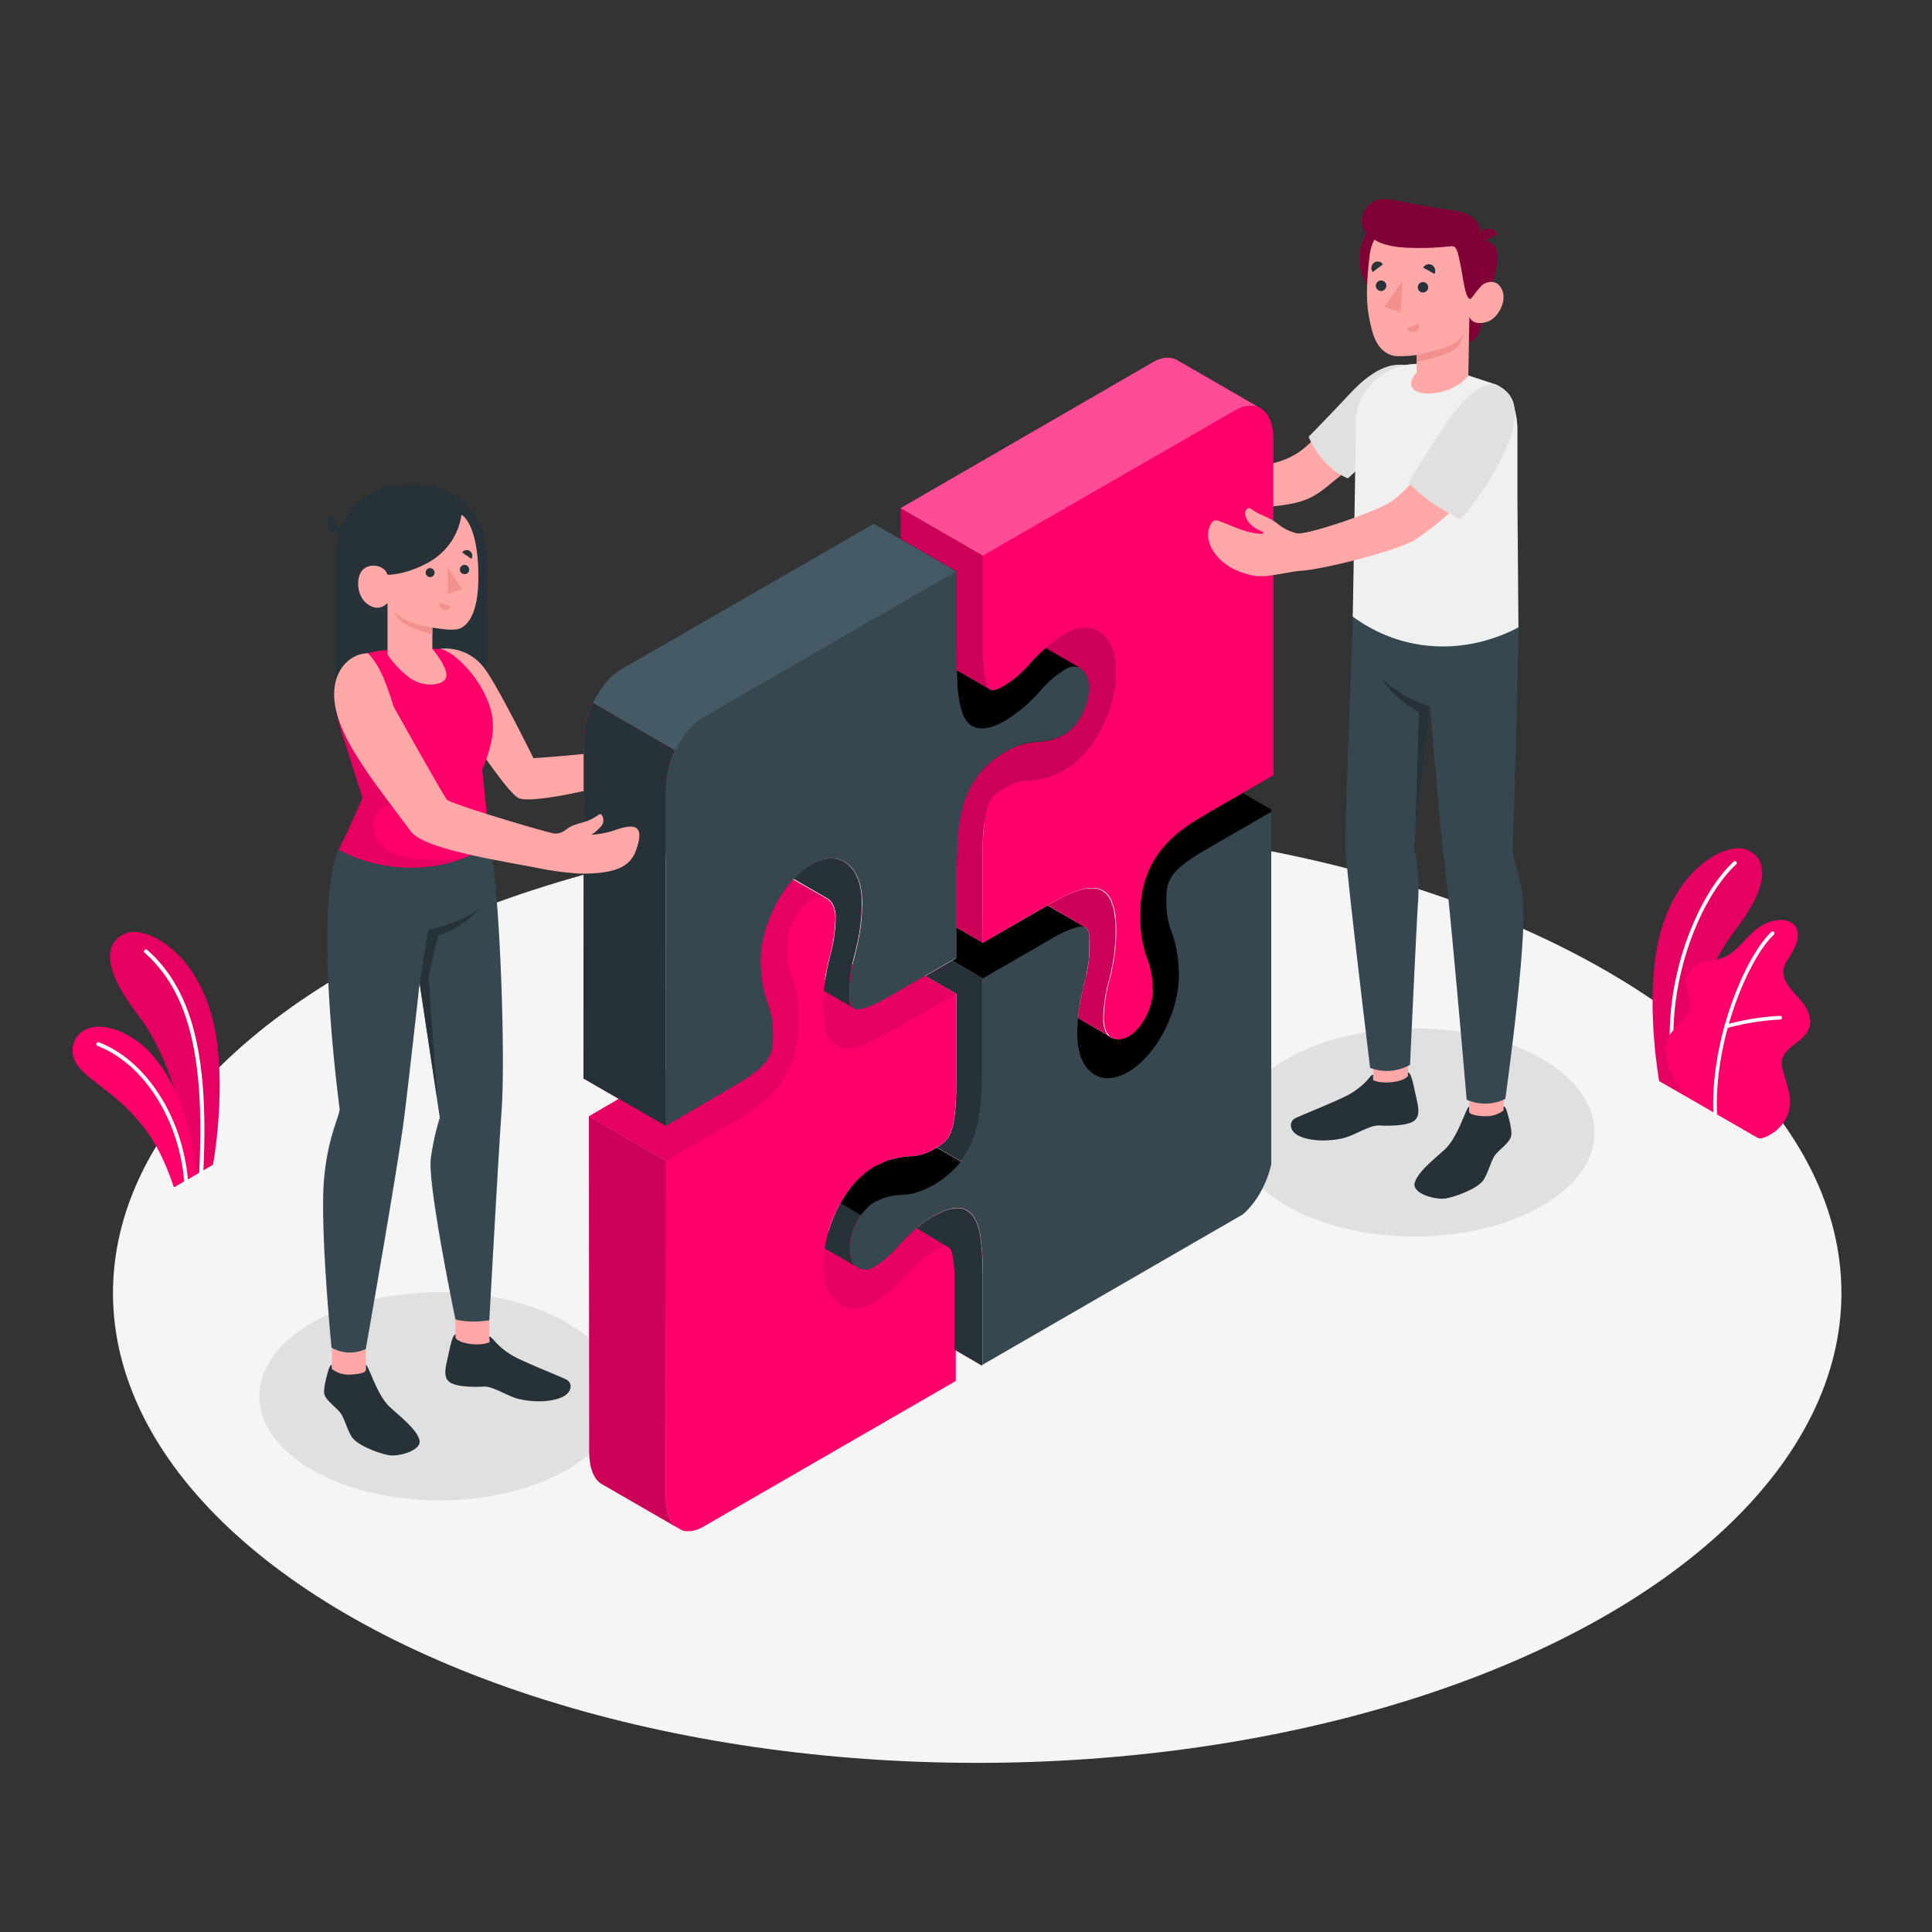
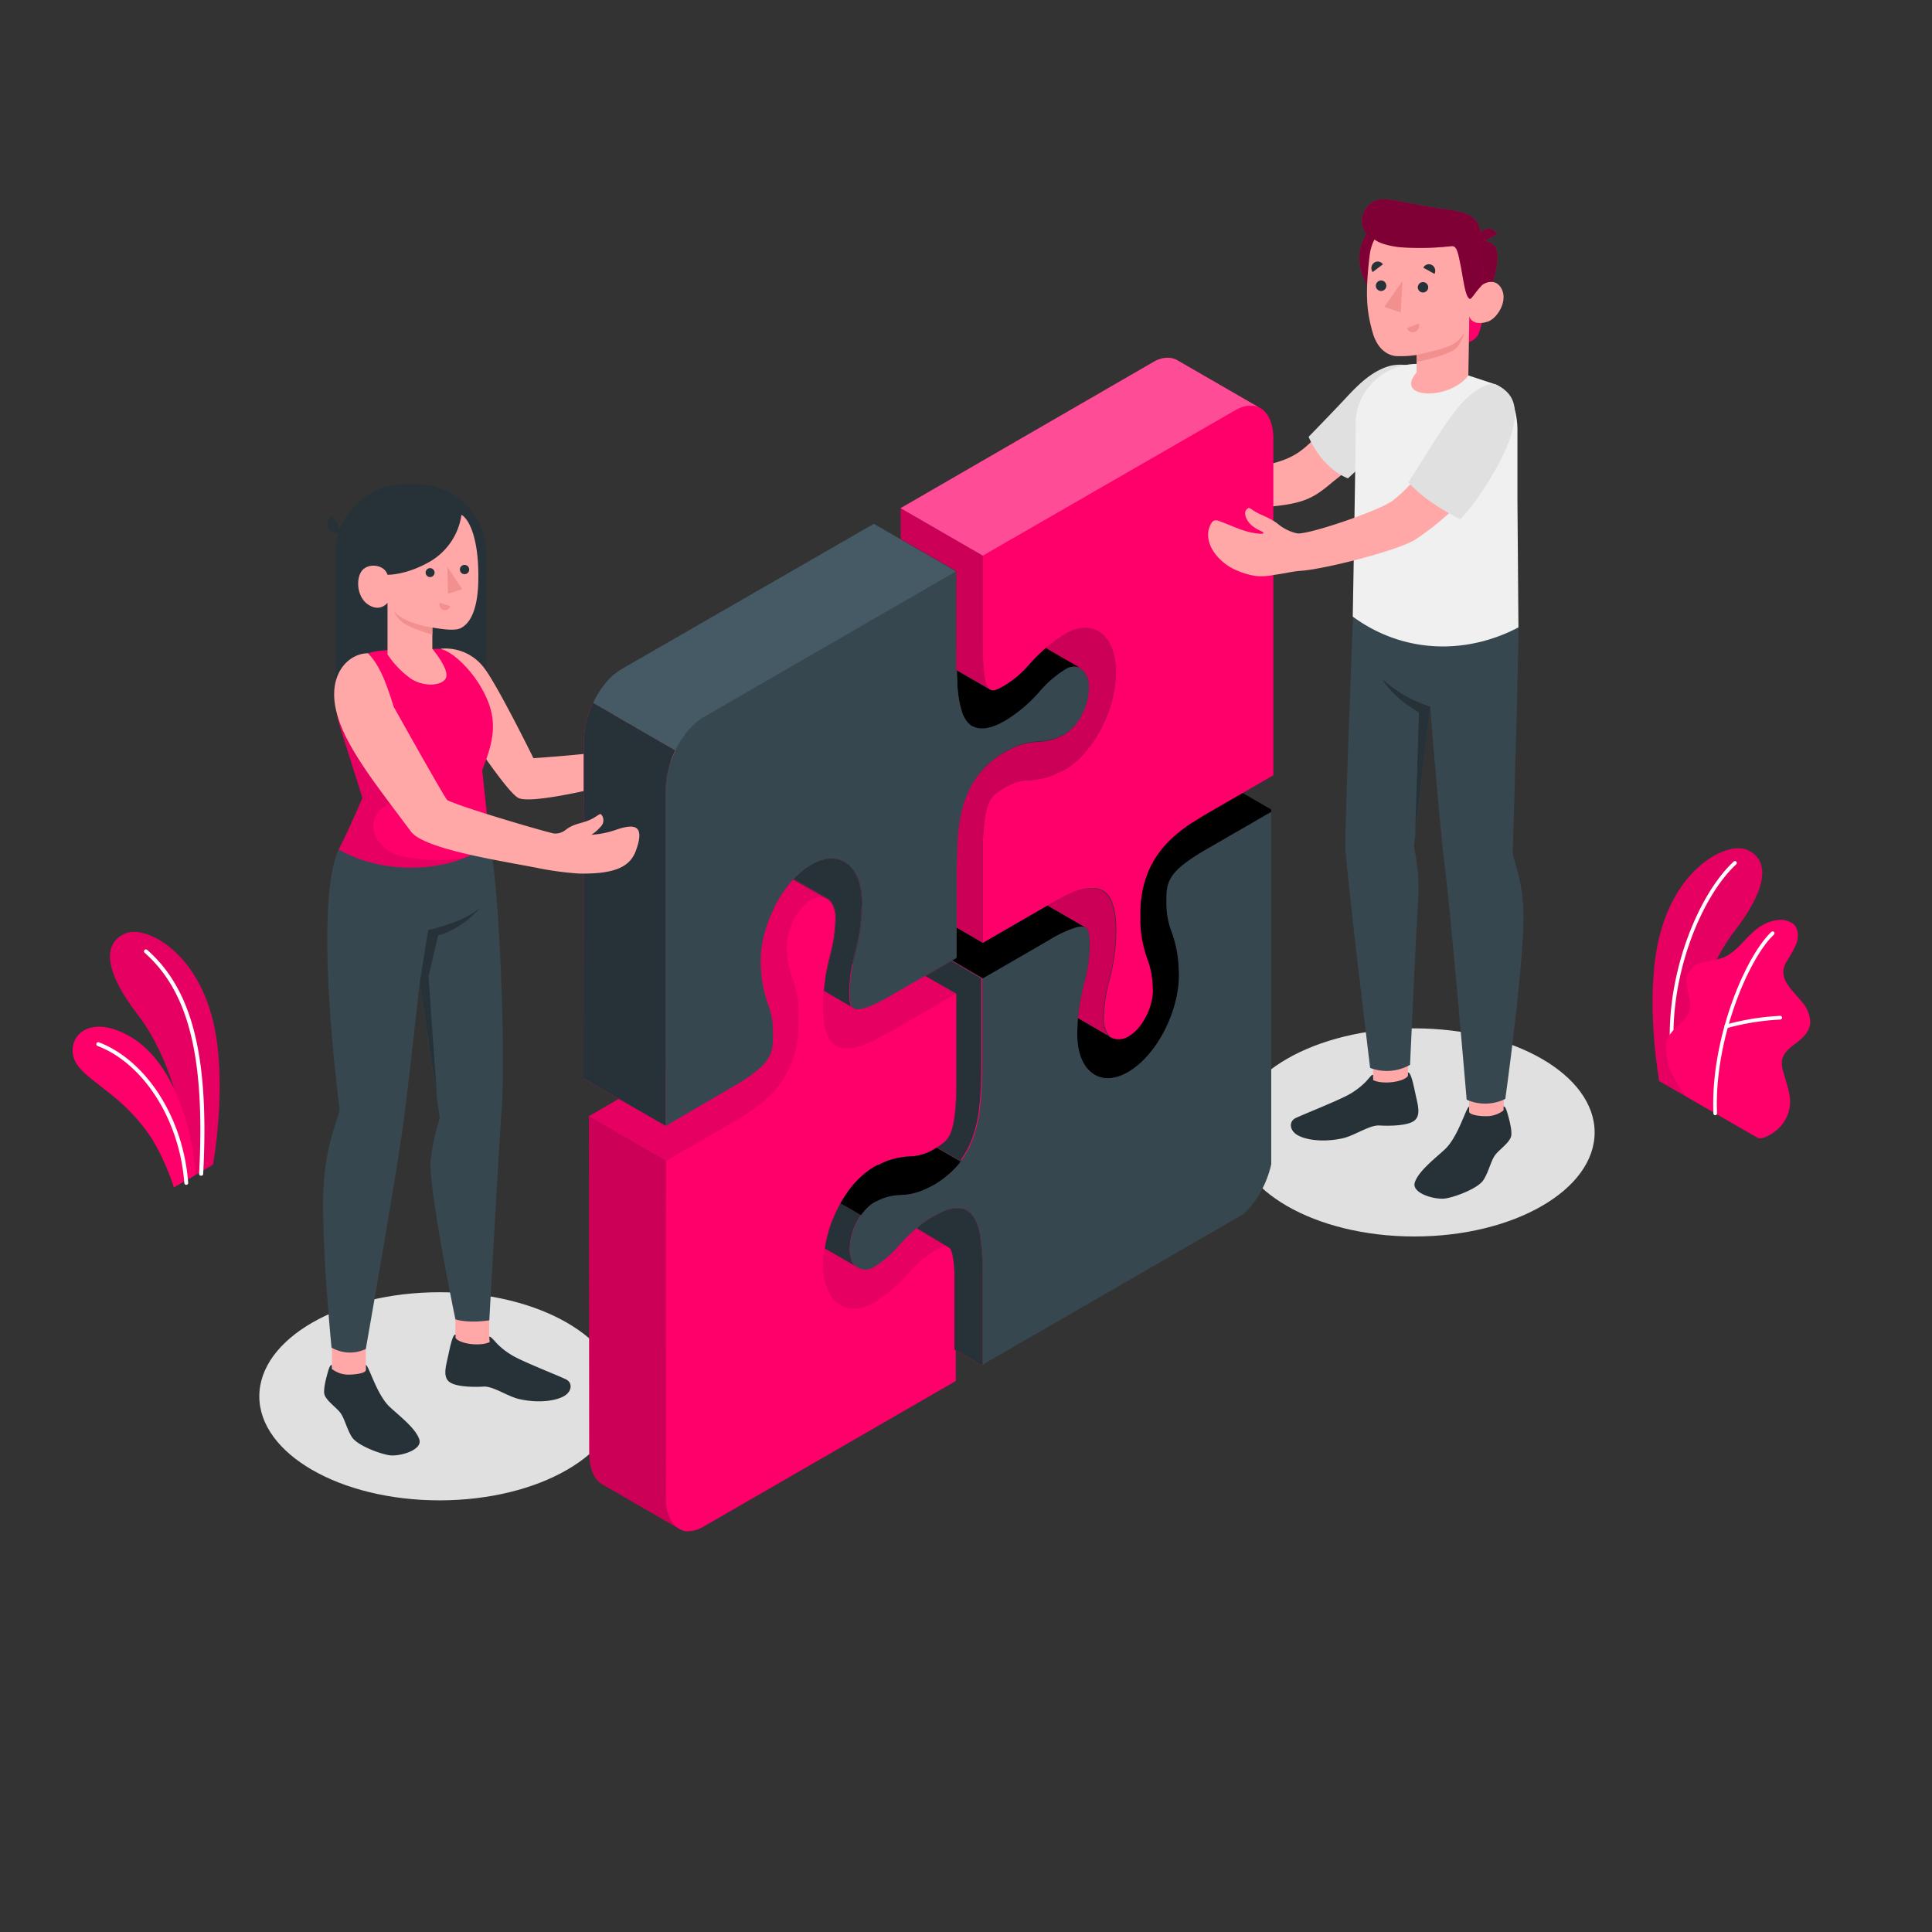
<svg xmlns="http://www.w3.org/2000/svg" viewBox="0 0 500 500">
  <rect x="0" y="0" width="500" height="500" fill="#333333" stroke="none" />
  <defs>
    <clipPath id="freepik--clip-path--inject-9">
      <path d="M226.16,327.94c.21-.12.45-.29.71-.47l0,0,0,0a29.25,29.25,0,0,0,5.88-5.25c.89-1,1.68-1.8,2.58-2.67l.14-.14.26-.25.12-.12c.45-.42.89-.81,1.33-1.19l8.29,4.95h0a1.63,1.63,0,0,1,.44.4h0a1.85,1.85,0,0,1,.19.27l0,.06a2.44,2.44,0,0,1,.14.28l0,.09.12.31s0,.08,0,.12a3.38,3.38,0,0,1,.11.34c0,.05,0,.1,0,.15s.07.27.11.42l0,.13c0,.18.07.37.11.58v0c0,.23.07.47.11.72v.06l.09.72c0,.08,0,.16,0,.24l.06.62c0,.11,0,.22,0,.32s0,.41.05.63,0,.25,0,.38l0,.65c0,.14,0,.29,0,.44s0,.47,0,.71,0,.29,0,.44,0,.57,0,.86v.4c0,.44,0,.88,0,1.35V357.4l82-47.36V297.11a1.85,1.85,0,0,0,0-.23V200.62h0l-17.2,9.93-.32.19-.2.12h0l0,0-3.39,2.1,0,0,0,0a42.77,42.77,0,0,0-3.91,2.92l-.08.07-.21.17c-.31.26-.6.53-.89.8l-.08.08-.37.36c-.27.26-.53.52-.79.79l-.49.53c-.24.27-.48.54-.71.82s-.3.37-.47.6-.45.58-.66.87l-.36.53-.08.14-.1.14c-.17.26-.34.52-.49.78s-.23.39-.33.6l-.09.15c-.3.56-.6,1.15-.86,1.75l-.07.15c-.11.25-.23.5-.33.76s-.2.53-.29.8l-.07.2c-.11.31-.22.61-.31.93s-.19.65-.28,1-.17.68-.25,1-.14.66-.2,1-.13.72-.18,1.09v.07c0,.3-.09.6-.13.91s-.08.8-.12,1.23l0,.24c0,.23,0,.46-.05.69,0,.49,0,1,0,1.72v.1c0,.13,0,.25,0,.38a29.57,29.57,0,0,0,1.8,10.81,21.94,21.94,0,0,1,1.38,7v.11c0,.33.05.64.05.92a15.39,15.39,0,0,1-1.84,7,12.31,12.31,0,0,1-4.43,5h0a7.17,7.17,0,0,1-.94.44l-.16.06a4.26,4.26,0,0,1-.88.2l-.16,0a4,4,0,0,1-.85,0l-.06,0a2.91,2.91,0,0,1-.82-.26h0l0,0h0l-.08-.05,0,0L279,263.48c0-.26,0-.51.07-.77s.07-.6.11-.9c.08-.62.16-1.22.26-1.8s.18-1.06.28-1.57c.06-.27.11-.53.16-.78.24-1.11.49-2.22.78-3.41a36.08,36.08,0,0,0,1.36-9.38c0-3-.26-4.35-1.07-4.83l-9.86-5.69L254.35,244l-6.89-4v8l-6,3.49h0l-1.92,1.1,8,4.6h0v11.88h0v11.06c0,6.44-.49,10.74-1.49,13.14-.7,1.65-1.77,2.69-4.24,4.12a12.85,12.85,0,0,1-6.45,1.91c-.7,0-1.4.13-2.07.22l-.82.14c-.25.05-.51.1-.78.17a15.22,15.22,0,0,0-1.48.43l-.1,0-.3.1a21.08,21.08,0,0,0-2.21,1l-.27.13-.06,0-.12,0a9.47,9.47,0,0,0-.91.45,23.41,23.41,0,0,0-7.35,7.26c-.48.7-.93,1.43-1.36,2.18l-.17.33c-.37.66-.72,1.33-1,2l-.07.16a36.55,36.55,0,0,0-1.82,4.75h0a29.53,29.53,0,0,0-1,4.48l8.76,5.06A4,4,0,0,0,226.16,327.94Z" style="fill:none" />
    </clipPath>
    <clipPath id="freepik--clip-path-2--inject-9">
      <path d="M247.47,248V225l.23-7v-.14c0-.17,0-.33,0-.48l0-.23c0-.45.08-.88.13-1.3a4.48,4.48,0,0,1,.08-.64l0-.2c0-.41.1-.82.15-1.21s.08-.54.13-.79c.08-.44.14-.87.23-1.29l0-.14c0-.17.07-.35.11-.52.12-.58.27-1.14.41-1.7,0,0,0-.11.05-.2.17-.63.39-1.28.61-1.92l.09-.27c.2-.54.43-1.07.64-1.59,0-.1.1-.22.16-.33l0-.08c.23-.48.46-1,.72-1.44l.2-.34a16,16,0,0,1,1-1.57v0a22.47,22.47,0,0,1,2.63-3.17h0l.08-.08c.41-.4.88-.83,1.38-1.24l.1-.1a25.66,25.66,0,0,1,3.36-2.31,21.32,21.32,0,0,1,4-1.85,17.53,17.53,0,0,1,2.14-.56,24.73,24.73,0,0,1,2.74-.31,13.19,13.19,0,0,0,5.8-1.51l.05,0,0,0a7.47,7.47,0,0,0,.79-.38,12.28,12.28,0,0,0,4.42-5,15.69,15.69,0,0,0,.79-1.73,14.26,14.26,0,0,0,1.05-5.23c0-.3,0-.59,0-.87a1.37,1.37,0,0,0,0-.23,3.54,3.54,0,0,0-.07-.58c0-.09,0-.15,0-.23s-.08-.36-.12-.51-.05-.14-.07-.2-.11-.33-.18-.49l-.07-.14a2.82,2.82,0,0,0-.23-.46.26.26,0,0,0-.07-.1c-.09-.15-.19-.29-.3-.44s0,0-.05-.06l-.38-.38,0,0a2.91,2.91,0,0,0-.46-.32v0l-9.09-5.24a55.36,55.36,0,0,0-4.13,4.12,26.2,26.2,0,0,1-6.47,5.56c-1.57.9-2.86,1.65-3.79,1.11l-8.79-5.08c-.06-2-.06-4.17,0-6.47V147.77l-21.28-12.28L302,91.65l27.59,15.92-.05,102.25-17.19,9.92c-10.47,6-10.47,8.77-10.47,13.7a20.94,20.94,0,0,0,1.36,7.82,29.89,29.89,0,0,1,1.82,9.4c0,.49.06,1.08.07,1.67a33,33,0,0,1-4.46,15.72L283.25,278.1a8,8,0,0,1-1.46-1.17c-1.94-2-3-5.36-3-9.43,0-.55,0-1.13.08-1.77,0,0,0,0,0-.06,0-1,.09-1.93.21-3,0-.29.07-.6.11-.89.07-.63.16-1.23.26-1.8s.18-1.06.28-1.57c.06-.27.11-.53.16-.78.23-1.11.49-2.22.79-3.41a36.52,36.52,0,0,0,1.35-9.38c0-3-.26-4.35-1.08-4.83l-9.85-5.69L254.35,244Z" style="fill:none" />
    </clipPath>
    <clipPath id="freepik--clip-path-3--inject-9">
      <path d="M172.3,291.39,151,279.11l.08-87.22a24,24,0,0,1,2.43-10h0c1.81-3.82,4.47-7.11,7.44-8.83l65.22-37.56,21.28,12.28v19.17l0,6.47,8.78,5.07c.95.55,2.22-.19,3.8-1.1a26.2,26.2,0,0,0,6.47-5.56,55.36,55.36,0,0,1,4.13-4.12l9.09,5.24v0a1.13,1.13,0,0,1,.2.13.08.08,0,0,1,.07,0,1,1,0,0,1,.22.17,3.66,3.66,0,0,1,.8,1,1.32,1.32,0,0,1,.18.33,1.36,1.36,0,0,1,.12.27,5.92,5.92,0,0,1,.38,1.23,1.18,1.18,0,0,1,0,.2c0,.25.08.53.11.81s0,.57,0,.87a7.77,7.77,0,0,1,0,.84c0,.3-.05.59-.09.87s-.09.58-.14.87-.09.44-.15.66a4.49,4.49,0,0,1-.13.47,15.54,15.54,0,0,1-1.3,3.25,12.28,12.28,0,0,1-4.42,5,7.47,7.47,0,0,1-.79.38l0,0-.05,0a13.19,13.19,0,0,1-5.8,1.51c-.64,0-1.29.1-2,.2l-.73.11a17.65,17.65,0,0,0-5,1.81c-.19.09-.37.18-.54.28l-.57.32a25.66,25.66,0,0,0-3.36,2.31l-.1.1c-.5.41-1,.84-1.38,1.24l-.08.08h0a22.47,22.47,0,0,0-2.63,3.17v0a16,16,0,0,0-1,1.57l-.2.34c-.26.48-.49,1-.72,1.44l0,.08c-.06.11-.11.23-.16.33-.21.52-.44,1.05-.64,1.59l-.09.27c-.22.64-.44,1.29-.61,1.92,0,.09-.05.17-.05.2-.14.56-.29,1.12-.41,1.7,0,.17-.07.35-.11.52l0,.14c-.09.42-.15.85-.23,1.29,0,.25-.09.52-.13.79s-.11.8-.15,1.21l0,.2a4.48,4.48,0,0,0-.08.64c0,.42-.09.85-.13,1.3l0,.23c0,.15,0,.31,0,.48v.14l-.23,7v23l-6,3.48-1.91,1.11-3.77,2.15-5.49,3.18c-3.82,2.21-6.46,3.33-8.1,3.46a3.09,3.09,0,0,1-.76,0,1.9,1.9,0,0,1-.49-.18v0h0l-7.83-4.58h0a.38.38,0,0,1,0-.1c.09-1,.21-2,.35-2.9.09-.58.19-1.14.3-1.66.29-1.64.66-3.11,1-4.51a38.43,38.43,0,0,0,1.37-8.53v-.06l0-.08c0-.47,0-.78.05-1.07,0-2.23-.66-3.95-1.84-4.84a1.88,1.88,0,0,0-.18-.12l-.16-.09h0l-8.75-5.05a32.15,32.15,0,0,0-5.78,9.1c-.19.46-.38.92-.55,1.36s-.35.93-.5,1.4l-.07.2c-.16.47-.3.94-.44,1.41s-.26.95-.37,1.42-.15.65-.22,1-.13.65-.17,1a18.81,18.81,0,0,0-.26,2c-.05.36-.08.73-.1,1.09s-.05.93-.05,1.38,0,.6,0,.89,0,.55.06.8c0,.43,0,.83.07,1.22a24.3,24.3,0,0,0,.31,2.7c0,.36.11.71.18,1a35.5,35.5,0,0,0,1.24,4.42,21.37,21.37,0,0,1,1.23,5l0,.19v.15l0,.21c.06.74.09,1.47.09,2.23,0,4.93,0,7.65-10.48,13.7Z" style="fill:none" />
    </clipPath>
  </defs>
  <g id="freepik--Floor--inject-9">
-     <ellipse id="freepik--floor--inject-9" cx="252.9" cy="334.64" rx="223.66" ry="121.59" style="fill:#f5f5f5" />
-   </g>
+     </g>
  <g id="freepik--Shadows--inject-9">
    <ellipse id="freepik--Shadow--inject-9" cx="366.05" cy="293.07" rx="46.64" ry="26.93" style="fill:#e0e0e0" />
    <ellipse id="freepik--shadow--inject-9" cx="113.75" cy="361.36" rx="46.64" ry="26.93" style="fill:#e0e0e0" />
  </g>
  <g id="freepik--Plants--inject-9">
    <g id="freepik--plants--inject-9">
      <path d="M436.14,283.65l-6.74-3.85s-3.23-17.81-.82-33.11c3.4-21.52,18.05-28.95,23.38-26.81s6.57,8.52-3,21C443.25,248.17,436,263.67,436.14,283.65Z" style="fill:#FF006B" />
      <g style="opacity:0.1">
        <path d="M436.14,283.65l-6.74-3.85s-3.23-17.81-.82-33.11c3.4-21.52,18.05-28.95,23.38-26.81s6.57,8.52-3,21C443.25,248.17,436,263.67,436.14,283.65Z" />
      </g>
      <path d="M432.93,274.89H433a.48.48,0,0,0,.43-.53c-2.2-20.22,6.54-42,15.9-50.67a.48.48,0,0,0-.66-.71c-9.52,8.79-18.43,31-16.2,51.49A.49.49,0,0,0,432.93,274.89Z" style="fill:#fff" />
      <path d="M454.83,294.44c1.06.61,3.25-.72,4.09-1.29a10.1,10.1,0,0,0,3.38-3.87,9.55,9.55,0,0,0,.85-5.72,24.41,24.41,0,0,0-.72-3c-.29-1-.57-2-.85-2.95a7.45,7.45,0,0,1-.43-3c.25-2,2-3.43,3.67-4.65,1.8-1.35,3.68-3.13,3.67-5.56a8.62,8.62,0,0,0-2.14-5.09c-1.16-1.47-2.54-2.77-3.59-4.32a5.9,5.9,0,0,1-1.22-3.78,6.06,6.06,0,0,1,.82-2.35,33.45,33.45,0,0,0,2.58-4.73c.59-1.7.51-3.82-.82-5a5.55,5.55,0,0,0-4.18-1,9.64,9.64,0,0,0-3.89,1.36c-3.86,2.15-6.06,6.72-10.15,8.37A43.57,43.57,0,0,1,441,249a6.07,6.07,0,0,0-4.09,2.8c-1.5,3,1.29,6.7.23,9.88-.94,2.82-3.68,3.9-5.21,6.44a6,6,0,0,0-.72,3.69,17.67,17.67,0,0,0,1.55,6.24,44.62,44.62,0,0,0,3.43,5.62C436.2,283.71,454.66,294.35,454.83,294.44Z" style="fill:#FF006B" />
      <path d="M443.89,288.62h0a.48.48,0,0,0,.47-.5c-.79-19.07,8.19-40.12,14.73-46.24a.48.48,0,1,0-.66-.7c-6.67,6.24-15.83,27.64-15,47A.48.48,0,0,0,443.89,288.62Z" style="fill:#fff" />
      <path d="M446.75,266.09l.14,0a63.85,63.85,0,0,1,13.84-2.23.49.49,0,0,0,.46-.5.46.46,0,0,0-.5-.46,65.25,65.25,0,0,0-14.08,2.27.48.48,0,0,0-.32.6A.47.47,0,0,0,446.75,266.09Z" style="fill:#fff" />
    </g>
    <g id="freepik--plants--inject-9">
      <path d="M48.43,305.31l6.7-3.87s3.25-17.81.83-33.11c-3.39-21.52-18-28.94-23.37-26.81s-6.57,8.52,3,21C41.3,269.81,48.61,285.34,48.43,305.31Z" style="fill:#FF006B" />
      <g style="opacity:0.1">
        <path d="M48.43,305.31l6.7-3.87s3.25-17.81.83-33.11c-3.39-21.52-18-28.94-23.37-26.81s-6.57,8.52,3,21C41.3,269.81,48.61,285.34,48.43,305.31Z" />
      </g>
      <path d="M52,304.28h0a.5.5,0,0,1-.47-.52c1.58-30-2.64-47.07-14.12-57.2a.51.51,0,0,1,0-.71.51.51,0,0,1,.71,0c11.73,10.35,16.06,27.7,14.46,58A.5.5,0,0,1,52,304.28Z" style="fill:#fff" />
      <path d="M50.46,304.13c.14-6.44-3.61-27.77-16.23-35.53s-18.75,1.91-13.64,7.77c3.75,4.29,10.73,7.39,17.3,16.26C42.4,298.73,45,307.3,45,307.3Z" style="fill:#FF006B" />
      <path d="M48.2,306.63a.5.5,0,0,1-.5-.47c-1.21-16.26-10.44-30.85-22.45-35.47a.5.5,0,0,1,.36-.94C38,274.52,47.46,289.46,48.7,306.09a.5.5,0,0,1-.47.54Z" style="fill:#fff" />
    </g>
  </g>
  <g id="freepik--Characters--inject-9">
    <g id="freepik--character-2--inject-9">
      <g id="freepik--character-boy--inject-9">
        <path d="M302.48,114.45c1.52,1.25,3.26,1.9,5.26,3.84a11.78,11.78,0,0,0,4.65,3.23c2.31.92,4.48.65,10.89-.38,7.83-1.25,11.2-2.57,14.58-5.45,3.95-3.37,12.79-13.54,17.06-17.53,4.52-4.22,10.73-2.59,10.73-2.59a64.74,64.74,0,0,1-8.48,17.58c-3.42,4.87-9.81,9.54-12.7,11.94-4.63,3.85-7.09,5.37-17.25,6.14-7.67.58-8.69.76-15,.58-2.27-.07-3.68-.09-7.4-.4a22.69,22.69,0,0,1-4.77-.83,17.52,17.52,0,0,1-5-2,13.5,13.5,0,0,1-4.74-5.32,8.53,8.53,0,0,1-.88-3.83,5.67,5.67,0,0,1,1.38-3.64,1.64,1.64,0,0,1,.64-.47,1.91,1.91,0,0,1,1.39.3c2.4,1.23,4.82,2.93,7.34,3.9,2.12.81,3.74,1.1,3.58.67s-1.44-.82-2.76-2.31-1.65-3.56-.8-4.21S301,113.19,302.48,114.45Z" style="fill:#ffa8a7" />
        <path d="M367.47,95.54a11.75,11.75,0,0,0-7.77-.85c-3.95,1.14-7.12,3.72-10.89,7.77s-10.14,10.59-10.14,10.59,3.14,7.93,10.18,10.75l14.76-13.65Z" style="fill:#e0e0e0" />
        <g id="freepik--character-boy--inject-9">
          <rect x="380.21" y="276.74" width="8.95" height="15.32" style="fill:#ffa8a7" />
          <polygon points="364.39 280.6 355.45 280.91 355 264.7 364.39 264.39 364.39 280.6" style="fill:#ffa8a7" />
          <path d="M393,162.37c0,8.54-1.51,58.24-1.51,58.24.2,2.46,2.57,6.83,2.76,15.69.26,12.84-4.68,48.1-4.68,48.1a11.77,11.77,0,0,1-10,.2s-4.06-47.8-5.67-60.51c-1.4-11.1-3.77-41.24-3.77-41.24l-4.21,36.22A50.89,50.89,0,0,1,367,233.29c-.42,5.88-2.08,42.29-2.08,42.29a12.2,12.2,0,0,1-10.33.79s-6.31-51.91-6.41-57.3c-.12-6.15,2.33-68.94,2.33-68.94Z" style="fill:#37474f" />
          <path d="M387.09,99.51A8.21,8.21,0,0,1,391.4,104a21,21,0,0,1,1.31,7.73v17.53l.26,33.11c-12.85,6.77-29.17,7.22-42.88-2.79,0,0,.77-42.61.77-49.58,0-.31,0-.63,0-1,.5-10,10.3-16.79,20-14.31L379,96.83l8.14,2.68Z" style="fill:#f0f0f0" />
          <circle cx="364.11" cy="66.9" r="12.3" transform="translate(-5.63 85.45) rotate(-13.28)" style="fill:#FF006B" />
          <circle cx="364.11" cy="66.9" r="12.3" transform="translate(-5.63 85.45) rotate(-13.28)" style="opacity:0.5" />
          <path d="M385.37,75.64s-2,9.37-2.79,10.9a4.25,4.25,0,0,1-2.45,2l.14-6.59Z" style="fill:#FF006B" />
-           <path d="M385.37,75.64s-2,9.37-2.79,10.9a4.25,4.25,0,0,1-2.45,2l.14-6.59Z" style="opacity:0.5" />
          <path d="M382.87,62.23a4.6,4.6,0,0,1,3.82,1.35c1.64,1.67.72,6.92-1.32,12.06l-3.75.44Z" style="fill:#FF006B" />
          <path d="M382.87,62.23a4.6,4.6,0,0,1,3.82,1.35c1.64,1.67.72,6.92-1.32,12.06l-3.75.44Z" style="opacity:0.5" />
          <path d="M380.49,76.08c.75.45,1.83-1,2.75-2s4-2.3,5.47.89-1.33,7.53-3.72,8.28c-4.11,1.29-4.72-1.35-4.72-1.35L380,97.22h0c-5.11,6.55-19.29,6-13.38-.85V91.86a26.1,26.1,0,0,1-5.54.28c-3-.47-4.93-2.85-5.85-6.12-1.47-5.26-2-9.5-.78-19.84,1.37-11.33,14.55-11.45,21.67-7S380.49,76.08,380.49,76.08Z" style="fill:#ffa8a7" />
          <path d="M380.49,77.34c.38,0,1.82-2.38,2.75-3.23,1.3-1.18-.37-11.88-.37-11.88a5.06,5.06,0,0,0-1.25-5.41c-1.78-2-4.75-2.17-9.83-3-2.66-.42-6.7-1.16-9.36-1.66-3.17-.59-5.8-1.21-8,.74a5.61,5.61,0,0,0-1.56,6.3A5.8,5.8,0,0,0,356,62.15s1.38,1.23,6.2,1.82a71.52,71.52,0,0,0,13.34-.26c1.4-.19,1.7,1.17,2.45,4.86C378.67,71.82,379.22,77.32,380.49,77.34Z" style="fill:#FF006B" />
          <path d="M380.49,77.34c.38,0,1.82-2.38,2.75-3.23,1.3-1.18-.37-11.88-.37-11.88a5.06,5.06,0,0,0-1.25-5.41c-1.78-2-4.75-2.17-9.83-3-2.66-.42-6.7-1.16-9.36-1.66-3.17-.59-5.8-1.21-8,.74a5.61,5.61,0,0,0-1.56,6.3A5.8,5.8,0,0,0,356,62.15s1.38,1.23,6.2,1.82a71.52,71.52,0,0,0,13.34-.26c1.4-.19,1.7,1.17,2.45,4.86C378.67,71.82,379.22,77.32,380.49,77.34Z" style="opacity:0.5" />
          <path d="M382.86,63.06l4.55-2.44A2.51,2.51,0,0,0,384,59.48,2.72,2.72,0,0,0,382.86,63.06Z" style="fill:#FF006B" />
          <path d="M382.86,63.06l4.55-2.44A2.51,2.51,0,0,0,384,59.48,2.72,2.72,0,0,0,382.86,63.06Z" style="opacity:0.5" />
          <path d="M366.59,91.86s6.75-1.36,9.11-2.62A7.76,7.76,0,0,0,379,86a10.58,10.58,0,0,1-1.85,3.8c-1.73,2.21-10.52,3.83-10.52,3.83Z" style="fill:#f28f8f" />
          <path d="M366.92,74.39A1.35,1.35,0,1,0,368.27,73,1.38,1.38,0,0,0,366.92,74.39Z" style="fill:#263238" />
          <path d="M368.35,69.28l2.9,1.6a1.74,1.74,0,0,0-.68-2.3A1.61,1.61,0,0,0,368.35,69.28Z" style="fill:#263238" />
          <path d="M367.2,83.73l-3.09,1.16a1.62,1.62,0,0,0,2.1,1A1.72,1.72,0,0,0,367.2,83.73Z" style="fill:#f28f8f" />
          <path d="M355.25,70.41l2.64-2A1.59,1.59,0,0,0,355.6,68,1.74,1.74,0,0,0,355.25,70.41Z" style="fill:#263238" />
          <path d="M356.06,74a1.36,1.36,0,1,0,1.36-1.41A1.38,1.38,0,0,0,356.06,74Z" style="fill:#263238" />
          <polygon points="362.95 72.72 362.51 80.86 358.26 79.41 362.95 72.72" style="fill:#f28f8f" />
          <path d="M380.21,287.64v-1.28c-.86.38-2.85,8-6.4,11.2-2.82,2.58-6.67,5.55-7.65,8.42s5.36,4.63,8,4.17c3.06-.55,8.37-2.7,9.71-4.7s1.95-4.95,3-6.42,3.58-3.1,4.16-4.8c.32-.93-.06-3-.51-4.69s-.86-3.32-1.4-3.18c0,.2,0,1,0,1a7.1,7.1,0,0,1-4.48,1.51C383.37,288.9,380.2,288.64,380.21,287.64Z" style="fill:#263238" />
          <path d="M355.36,278.15c-.47,0-.85.67-1.87,1.78a19.55,19.55,0,0,1-5.26,3.79c-3.35,1.67-9.87,4.25-12.82,5.58-1.84.83-1.75,3.06.15,4.32s6.5,2.18,12,.95c3-.68,6.92-3.45,9.4-3.3s7.11.11,8.94-1.15,1.1-3.95.58-6.27c-.56-2.52-1.27-6.46-2.1-6.28v.87c-1.08,1.63-6.63,2.29-9,1.09Z" style="fill:#263238" />
          <path d="M370.14,182.85a33.1,33.1,0,0,1-12.46-7.14s2.4,4.5,9.55,8.69l-1,31.63Z" style="fill:#263238" />
        </g>
      </g>
    </g>
    <g id="freepik--character-1--inject-9">
      <path d="M104.73,125.34h3.19a17.91,17.91,0,0,1,17.91,17.91v38a0,0,0,0,1,0,0h-39a0,0,0,0,1,0,0v-38a17.91,17.91,0,0,1,17.91-17.91Z" style="fill:#263238" />
      <path d="M103.45,368.07l-2.51-2.23c-2.43-2.22-4.28-6-5.35-8.54a12.2,12.2,0,0,1-.92-4.62v-5H85.91v8.13h0V356l0,0c.42,1.82,4.45,6.67,6.73,9.83,1.54,2.12,4.45,4.81,7.93,5.28C103.9,371.61,105.59,370.57,103.45,368.07Z" style="fill:#ffa8a7" />
      <path d="M128.78,354.73a2.1,2.1,0,0,0,.63-.56c.68-.94.14-1.45-.36-2.2a19.35,19.35,0,0,1-1.5-3.27c-.41-1-.94-2.78-.94-2.78s0-1.31,0-1.84v-5h-8.77v8.35l0,0c.45,2,2.23,3.83,3.39,5.38.9,1.2,3.22,1.81,4.62,2.11a5.2,5.2,0,0,0,1.88.13A2.86,2.86,0,0,0,128.78,354.73Z" style="fill:#ffa8a7" />
      <path d="M87.65,219.86c-6.8,14.85.25,67.15.25,67.15-.21,2.41-3,7.15-4,17.75-1.21,12.53,1.9,44,1.9,44a9.51,9.51,0,0,0,8.87.35s8.35-47.38,9.92-59.84c1.37-10.87,4-34.77,4-34.77l5.23,34.76A64.68,64.68,0,0,0,111.47,300c-.71,7.32,6.39,41.44,6.39,41.44s3,1.11,8.77.26c0,0,2.51-45.27,3.17-54.1,1.11-14.82-.58-61.12-3.3-69.89Z" style="fill:#37474f" />
      <path d="M108.61,254.49l2.2-13.79s9.34-1.94,13.57-5.92c0,0-4.44,5.53-11,7.34l-2.48,10.61,2.22,31.5Z" style="fill:#263238" />
      <path d="M94.7,354.5v-1.27c.84.37,2.8,7.83,6.29,11,2.77,2.53,6.56,5.45,7.52,8.27s-5.27,4.55-7.86,4.1c-3-.54-8.22-2.66-9.53-4.62s-1.93-4.86-3-6.3S84.6,362.64,84,361c-.32-.91.06-2.92.5-4.61s.85-3.26,1.38-3.12v1a7,7,0,0,0,4.39,1.49C91.59,355.74,94.71,355.48,94.7,354.5Z" style="fill:#263238" />
      <path d="M126.61,345.92c.45,0,1,.7,2,1.79a19.19,19.19,0,0,0,5.17,3.72c3.29,1.65,9.69,4.18,12.59,5.49,1.81.81,1.72,3-.15,4.24s-6.38,2.14-11.8.93c-3-.66-6.8-3.39-9.24-3.24s-7,.11-8.78-1.13-1.08-3.88-.57-6.15c.56-2.48,1.25-6.35,2.07-6.18v.86c1.06,1.6,6.51,2.25,8.83,1.07Z" style="fill:#263238" />
      <path d="M114.15,167.88a12.55,12.55,0,0,1,11.16,5c3.51,4.58,12.75,23.34,12.75,23.34s20.29-1.36,21.26-2.53.43-3.55.16-4.86-.71-4.21-1-5c-.51-1.43,1.6-1,2.84.29s1.79,3.93,2.41,4.38,5.33-5,7.61-7.59,3.36-4.44,4.89-3.36c1.11.78.4,2.33-1.24,4.57a30.66,30.66,0,0,0-2.12,3c-.19.41.41.73.65.94.45.4,1.23,1.05,1.29,1.67a5.6,5.6,0,0,0,.06,1c.21.75,1.14,1.1,1.4,1.83.19.53,0,1.12.08,1.67.07.35.27.67.33,1a2.46,2.46,0,0,1-.73,1.92c-1.61,1.91-3.8,2.64-5.91,3.81-1.75,1-3.55,1.39-5.57,2.29s-26.68,7.28-30.37,5.23-17.84-24.27-17.84-24.27C110.74,173.06,114.15,167.88,114.15,167.88Z" style="fill:#ffa8a7" />
      <path d="M99.64,168.28h0c-8.71.6-9.32,4.81-11.5,9.41-1.67,3.51-1.12,7.69.15,11.35l5.51,17.45s-2.85,6.88-6.15,13.37c15.24,8.51,34.27,4,38.85-2.17.2-1.32-1-11.61-1.7-18.34,2.68-6.73,3.39-11,2.26-15.45-2.11-8.26-10.27-16.31-13.88-16Z" style="fill:#FF006B" />
      <path d="M85.88,133.39l2.64,4.24a2.43,2.43,0,0,1-3.44-.7A2.64,2.64,0,0,1,85.88,133.39Z" style="fill:#263238" />
      <path d="M119.43,133.23c2.06,1.21,4.6,6.39,4.35,17.26-.21,9.2-3.2,11.48-4.69,12.13s-4.39.26-7.2-.21v5.53s3.88,4.51,3.64,7-5.61,3.13-9.24.66a23.53,23.53,0,0,1-6-6.25V156s-1.89,2.53-5,.47-3.22-7.16-1.42-9,5.69-1.25,6.41,1.28c0,0,4.48.16,10.45-3.11A16.78,16.78,0,0,0,119.43,133.23Z" style="fill:#ffa8a7" />
      <path d="M112.47,148.17a1.16,1.16,0,1,1-1.22-1.14A1.18,1.18,0,0,1,112.47,148.17Z" style="fill:#263238" />
      <path d="M113.81,156l2.69.86a1.39,1.39,0,0,1-1.75,1A1.48,1.48,0,0,1,113.81,156Z" style="fill:#f28f8f" />
-       <path d="M122,144.62,119.62,143a1.37,1.37,0,0,1,1.95-.4A1.49,1.49,0,0,1,122,144.62Z" style="fill:#263238" />
      <path d="M121.42,147.34a1.16,1.16,0,0,1-1.09,1.25,1.2,1.2,0,1,1,1.09-1.25Z" style="fill:#263238" />
      <polygon points="115.77 146.67 115.95 153.64 119.62 152.51 115.77 146.67" style="fill:#f28f8f" />
      <path d="M111.89,162.41c-3-.39-9-2.14-10-4.55a6.19,6.19,0,0,0,2.13,3.08c1.82,1.56,7.87,3.31,7.87,3.31Z" style="fill:#f28f8f" />
      <path d="M103.54,221.51c-4.15-1-8.36-5.52-6.46-9.95a6.28,6.28,0,0,1,2.65-2.95,2.38,2.38,0,0,1,2.77.3c-2-1.31-5.43-7.68-5.89-10l-2.35-7.84a12.91,12.91,0,0,1,.47-5.34l-6.13-7.08-1.13.78c-1,3.07-.24,6.54.82,9.61l5.51,17.45s-2.85,6.88-6.15,13.37A39.38,39.38,0,0,0,120.21,222,44.5,44.5,0,0,1,103.54,221.51Z" style="opacity:0.1" />
    </g>
    <path d="M175.52,395.49,155.7,384.05c-2.06-1.22-3.21-4.28-3.21-8.22l-.08-86.93,20,11.53-.08,87.21C172.3,391.48,173.54,394.22,175.52,395.49Z" style="fill:#FF006B" />
    <path d="M175.52,395.49,155.7,384.05c-2.06-1.22-3.21-4.28-3.21-8.22l-.08-86.93,20,11.53-.08,87.21C172.3,391.48,173.54,394.22,175.52,395.49Z" style="opacity:0.2" />
    <path d="M175.66,395.57l-.14-.08c-2-1.27-3.22-4-3.22-7.85l.08-87.21-20-11.53,17.27-10.07.16-.09,0,0h0l2.45-1.42h0l2.76-1.92.11-.07.11-.08c.15-.1.27-.21.4-.31l.16-.11.48-.36.46-.36q.19-.18.39-.33l.15-.12.14-.12c.26-.2.51-.42.75-.63l.38-.35.14-.15c.47-.43.94-.9,1.37-1.37l.16-.15q.27-.29.51-.57a2.09,2.09,0,0,0,.23-.29,1.79,1.79,0,0,0,.22-.25l0-.07.06-.09.11-.12.53-.67c.14-.2.29-.41.42-.62l.11-.13,0-.06c.19-.27.36-.54.53-.81s.29-.47.43-.71l.05-.09c.11-.22.23-.42.34-.64l.17-.31c.14-.27.27-.54.39-.82l0,0,.22-.51a3.38,3.38,0,0,0,.22-.52,2.53,2.53,0,0,0,.18-.44c.05-.14.12-.3.17-.44.13-.35.24-.71.36-1.08h0c.09-.29.19-.6.27-.91,0,0,0-.08,0-.13.1-.33.17-.67.24-1l0-.11c0-.26.12-.53.17-.81h0c.07-.38.15-.82.2-1.23l0-.21c0-.09,0-.18,0-.28a.37.37,0,0,0,0-.11,2.74,2.74,0,0,1,0-.28c.05-.49.09-1,.13-1.44l0-.22,0-.55h0q0-1.08.06-2.19V252c0-.21,0-.4,0-.62v-.54c0-.24,0-.5,0-.73a1.15,1.15,0,0,0,0-.19,1.21,1.21,0,0,0,0-.19v-.27c0-.37-.05-.73-.08-1.06h0v-.06c0-.32-.07-.62-.1-.91a28.54,28.54,0,0,0-.83-4c-.23-.8-.48-1.53-.7-2.22a22.72,22.72,0,0,1-1.22-4.85c0-.33-.08-.67-.11-1s0-.77-.07-1.18V234a1.43,1.43,0,0,1,0-.29,3.44,3.44,0,0,1,0-.63c0-4.61,2.8-10,6.27-12a4.38,4.38,0,0,1,1.1-.46,3.52,3.52,0,0,1,.76-.12,3,3,0,0,1,.74,0,2,2,0,0,1,.35.08,4.64,4.64,0,0,1,1,.43L214,232.6h0a3.26,3.26,0,0,1,.34.22c1.18.9,1.84,2.61,1.84,4.83,0,.3,0,.61-.06,1.09v.13a38.42,38.42,0,0,1-1.38,8.53c-.17.71-.34,1.42-.5,2.17-.07.25-.12.51-.17.76-.18.76-.34,1.55-.47,2.4-.05.27-.09.56-.13.84l14-7.93,20,11.53v22.94c0,6.44-.49,10.74-1.49,13.14-.7,1.66-1.77,2.7-4.24,4.12a12.84,12.84,0,0,1-6.44,1.91c-.72,0-1.4.13-2.09.22l-.81.14c-.26.05-.51.1-.78.17-.48.11-1,.27-1.48.43l-.4.15a21.9,21.9,0,0,0-2.21,1,1.3,1.3,0,0,0-.26.14l-.07,0-.12.06c-.27.12-.58.27-.9.45a23.56,23.56,0,0,0-7.37,7.26,33.45,33.45,0,0,0-2.63,4.68,37.11,37.11,0,0,0-1.82,4.75l1.1-1.17a39.94,39.94,0,0,1,3.32-3.32,20.34,20.34,0,0,1,3.15-2.24c1.6-.92,2.88-1.66,3.83-1.07h0l19.82,11.81h0l.23.17a1.22,1.22,0,0,1,.15.17.21.21,0,0,1,.08.1,1.13,1.13,0,0,1,.15.21s0,0,0,.05a2.11,2.11,0,0,1,.16.3c.51,1.08.85,3,1,6.22,0,.35,0,.72,0,1.12,0,1,0,2.14,0,3.39V357.4l-65.3,37.7a8.07,8.07,0,0,1-3.5,1.16,6.62,6.62,0,0,1-1.18,0,1.23,1.23,0,0,1-.38-.08A5,5,0,0,1,175.66,395.57Z" style="fill:#FF006B" />
    <path d="M225.75,310.93h0l19.8,11.81h0c-.94-.6-2.23.16-3.83,1.08a19.61,19.61,0,0,0-3.14,2.24,37,37,0,0,0-3.33,3.31,39.15,39.15,0,0,1-7.83,6.94c-.39.28-.85.57-1.28.82-7.25,4.19-13.15-.27-13.15-9.94a29.2,29.2,0,0,1,1.37-8.48c.37-.39.72-.78,1.08-1.15a39.94,39.94,0,0,1,3.32-3.32,20.26,20.26,0,0,1,3.14-2.24C223.51,311.08,224.81,310.34,225.75,310.93Z" style="opacity:0.1" />
    <path d="M213.41,253.58l14.07-7.94,20,11.54h0l-17.19,9.92,0,0h0l-5.17,2.7-.06,0h-.05l-.37.16-.19.07-.86.35-.48.17-.13.05c-.28.09-.55.19-.81.26l-.56.15c-.29.08-.56.13-.83.18h-.09l-.37.06a8.93,8.93,0,0,1-1,.08H219a6.43,6.43,0,0,1-1.16-.12l-.2-.05a5.74,5.74,0,0,1-.86-.31.84.84,0,0,1-.23-.12l0,0a6.43,6.43,0,0,1-.72-.48l-.05,0-.17-.15a5.34,5.34,0,0,1-.7-.79l-.1-.12a9,9,0,0,1-1.18-2.71l-.05-.17c-.13-.51-.22-1-.31-1.55l0-.27c-.09-.6-.16-1.24-.2-1.89-.06-.86-.08-1.61-.08-2.36A44.2,44.2,0,0,1,213.41,253.58Z" style="opacity:0.1" />
    <path d="M172.38,300.43l-20-11.53,17.27-10.07.15-.09.06,0h0l2.45-1.42h0l2.77-1.92.1-.07.11-.08c.15-.1.27-.21.4-.31l.15-.11.49-.36.46-.36q.19-.18.39-.33l.15-.12.14-.12c.26-.2.51-.42.75-.63l.38-.35.14-.15c.47-.43.94-.9,1.37-1.37l.16-.15q.27-.29.51-.57a2.09,2.09,0,0,0,.23-.29c.08-.08.14-.17.21-.25l.06-.07.07-.08.1-.13c.18-.22.37-.44.53-.67l.43-.61.1-.14,0-.06c.19-.27.36-.54.53-.81s.29-.47.43-.71l0-.1c.12-.21.24-.41.35-.63a3.14,3.14,0,0,0,.18-.31c.12-.28.26-.55.38-.82l0,0,.22-.51c.08-.16.15-.33.23-.51s.12-.29.17-.45.12-.3.17-.44c.13-.36.24-.7.36-1.08h0c.09-.29.19-.6.27-.91,0,0,0-.08,0-.13.08-.32.17-.67.24-1l0-.1c.05-.28.11-.54.16-.82h0c.07-.38.15-.82.2-1.23l0-.21c0-.08,0-.18,0-.28a.37.37,0,0,0,0-.11c0-.09,0-.19,0-.29.06-.5.1-1,.13-1.43l0-.22c0-.19,0-.35,0-.55h0q0-1.08.06-2.19V252c0-.21,0-.4,0-.62v-.54c0-.24,0-.5,0-.74v-.18a1.21,1.21,0,0,0,0-.19v-.27c0-.37-.05-.73-.08-1.06v-.07h0l-.09-.9a28.54,28.54,0,0,0-.83-4c-.22-.81-.47-1.54-.7-2.22a22.72,22.72,0,0,1-1.22-4.85c0-.33-.08-.67-.11-1s0-.76-.06-1.18V234c0-.1,0-.2,0-.3a3.44,3.44,0,0,1,0-.63c0-4.61,2.8-10,6.27-12a4.38,4.38,0,0,1,1.1-.46,3.52,3.52,0,0,1,.76-.12,2.28,2.28,0,0,1,.74,0,2,2,0,0,1,.35.08,4.64,4.64,0,0,1,1,.43L214,232.6a3.18,3.18,0,0,0-1.39-.42,4.34,4.34,0,0,0-1.06.09,5.58,5.58,0,0,0-1.65.66,9.24,9.24,0,0,0-1.69,1.29,14.86,14.86,0,0,0-3.27,4.83c-.18.39-.32.79-.47,1.2A15.88,15.88,0,0,0,204,242a13.33,13.33,0,0,0-.34,2.9c0,.27,0,.58,0,.92v.1a20.7,20.7,0,0,0,.69,4.8c.06.26.14.51.21.76.16.51.32,1,.48,1.5.23.69.48,1.41.71,2.22.08.28.15.56.22.84s.14.59.22.9a28.6,28.6,0,0,1,.49,3.16v.05h0a4.84,4.84,0,0,0,0,.53l0,.54v.14l0,.14c0,.12,0,.24,0,.37a2.29,2.29,0,0,1,0,.37c0,.12,0,.25,0,.37v.55c0,.19,0,.39,0,.61v.09c0,.37,0,.74,0,1.11s0,.73-.05,1.1c0,.18,0,.37,0,.54l0,.22c0,.47-.07.95-.13,1.43,0,.23-.06.45-.09.69l0,.19h0l-.21,1.25-.18.81,0,.1c0,.19-.08.38-.14.58s-.1.38-.15.55,0,.16-.05.24-.15.45-.21.68h0c-.11.36-.23.72-.36,1.07s-.23.6-.34.89-.29.69-.44,1l-.41.84h0c-.08.15-.16.32-.25.47l-.25.47-.06.1a3.35,3.35,0,0,1-.21.36l-.07.12a1.43,1.43,0,0,1-.15.22c-.17.28-.34.55-.52.82l0,.06-.1.14a2.86,2.86,0,0,1-.22.3,3.21,3.21,0,0,1-.21.3l-.19.25a5,5,0,0,1-.34.43l-.1.13-.11.15-.23.27-.07.08c0,.06-.1.13-.16.19l-.26.29c-.07.09-.16.18-.25.28l-.15.15a17.83,17.83,0,0,1-1.38,1.37l-.14.15-.39.35c-.23.22-.48.43-.74.64l-.14.11-.07.07-.07.06-.39.32-1,.72-.15.12-.4.3-.22.15-2.77,1.92-2.45,1.42-.08.06-.16.08Z" style="opacity:0.1" />
    <g style="clip-path:url(#freepik--clip-path--inject-9)">
      <path d="M248.67,300.52l-21.29-12.29.47-.65.05-.06.23-.33c.34-.5.66-1,1-1.53l.09-.16c.31-.55.61-1.15.9-1.78.06-.15.13-.3.19-.46l0-.1c.15-.36.33-.79.5-1.27.08-.21.15-.42.23-.65l0-.13c.12-.36.24-.72.34-1.09s.17-.59.25-.9.16-.67.25-1,.14-.66.2-1,.13-.63.18-.94l0-.15c.06-.3.11-.62.16-.94s.05-.37.08-.55l0-.2c.22-1.6.35-3.28.46-5.1v-.2l.11-4.91V240.78l21.21,12.42h0v23.36l-.11,4.92v.19c-.09,1.82-.23,3.5-.44,5.09l0,.21c0,.19-.05.37-.08.56s-.09.63-.15.93l0,.14c-.05.33-.11.63-.17.95s-.14.65-.22,1-.15.68-.23,1-.17.61-.25.9-.22.73-.35,1.08l0,.15c-.07.21-.15.44-.23.65-.16.46-.35.9-.5,1.27l-.05.09-.18.46c-.29.62-.59,1.22-.9,1.79l-.09.16c-.29.5-.61,1-.95,1.53a2.34,2.34,0,0,1-.24.31l0,.07Z" style="fill:#FF006B" />
      <path d="M233.08,341.13l.06-19.28-.3.31c.88-1,1.69-1.81,2.57-2.67l.15-.14.26-.25L236,319a29.78,29.78,0,0,1,5.56-4.22h0l.22-.11.05,0,.15-.09h0c.48-.27,1-.51,1.43-.74.13-.07.27-.12.4-.18l.14-.07c.32-.12.66-.27,1-.38.18-.08.35-.12.51-.18l.08,0c.29-.07.57-.15.83-.2s.4-.08.59-.1a4.72,4.72,0,0,1,.74,0,5.23,5.23,0,0,1,.56,0,4,4,0,0,1,.65.11H249l.41.1a3.36,3.36,0,0,1,.6.28,3.89,3.89,0,0,1,.61.37,5.14,5.14,0,0,1,.65.55,4.26,4.26,0,0,1,.32.38l.07.1.06.07a4.85,4.85,0,0,1,.29.41,4.93,4.93,0,0,1,.34.6c.1.19.19.36.27.55s.2.48.3.74.13.38.19.58.17.56.25.86l.12.5,0,.08c.07.33.15.67.21,1,0,.09,0,.19,0,.29l0,.12c.22,1.41.38,3,.49,4.87v.08l.11,4.46v23.68Z" style="fill:#FF006B" />
      <path d="M221.82,328.12,200.89,316c-1.39-.74-2.2-2.68-2.2-5.25a16,16,0,0,1,2.76-8.53l.4-.56c-.1.16-.22.32-.32.47l21.28,12.29a1.7,1.7,0,0,0-.15.22,15.85,15.85,0,0,0-2.76,8.52C219.9,325.57,220.64,327.29,221.82,328.12Z" style="fill:#FF006B" />
-       <path d="M248.67,300.52l-21.29-12.29.47-.65.05-.06.23-.33c.34-.5.66-1,1-1.53l.09-.16c.31-.55.61-1.15.9-1.78.06-.15.13-.3.19-.46l0-.1c.15-.36.33-.79.5-1.27.08-.21.15-.42.23-.65l0-.13c.12-.36.24-.72.34-1.09s.17-.59.25-.9.16-.67.25-1,.14-.66.2-1,.13-.63.18-.94l0-.15c.06-.3.11-.62.16-.94s.05-.37.08-.55l0-.2c.22-1.6.35-3.28.46-5.1v-.2l.11-4.91V240.78l21.21,12.42h0v23.36l-.11,4.92v.19c-.09,1.82-.23,3.5-.44,5.09l0,.21c0,.19-.05.37-.08.56s-.09.63-.15.93l0,.14c-.05.33-.11.63-.17.95s-.14.65-.22,1-.15.68-.23,1-.17.61-.25.9-.22.73-.35,1.08l0,.15c-.07.21-.15.44-.23.65-.16.46-.35.9-.5,1.27l-.05.09-.18.46c-.29.62-.59,1.22-.9,1.79l-.09.16c-.29.5-.61,1-.95,1.53a2.34,2.34,0,0,1-.24.31l0,.07Z" style="fill:#263238" />
+       <path d="M248.67,300.52l-21.29-12.29.47-.65.05-.06.23-.33c.34-.5.66-1,1-1.53l.09-.16c.31-.55.61-1.15.9-1.78.06-.15.13-.3.19-.46l0-.1c.15-.36.33-.79.5-1.27.08-.21.15-.42.23-.65l0-.13s.17-.59.25-.9.16-.67.25-1,.14-.66.2-1,.13-.63.18-.94l0-.15c.06-.3.11-.62.16-.94s.05-.37.08-.55l0-.2c.22-1.6.35-3.28.46-5.1v-.2l.11-4.91V240.78l21.21,12.42h0v23.36l-.11,4.92v.19c-.09,1.82-.23,3.5-.44,5.09l0,.21c0,.19-.05.37-.08.56s-.09.63-.15.93l0,.14c-.05.33-.11.63-.17.95s-.14.65-.22,1-.15.68-.23,1-.17.61-.25.9-.22.73-.35,1.08l0,.15c-.07.21-.15.44-.23.65-.16.46-.35.9-.5,1.27l-.05.09-.18.46c-.29.62-.59,1.22-.9,1.79l-.09.16c-.29.5-.61,1-.95,1.53a2.34,2.34,0,0,1-.24.31l0,.07Z" style="fill:#263238" />
      <path d="M233.08,341.13l.06-19.28-.3.31c.88-1,1.69-1.81,2.57-2.67l.15-.14.26-.25L236,319a29.78,29.78,0,0,1,5.56-4.22h0l.22-.11.05,0,.15-.09h0c.48-.27,1-.51,1.43-.74.13-.07.27-.12.4-.18l.14-.07c.32-.12.66-.27,1-.38.18-.08.35-.12.51-.18l.08,0c.29-.07.57-.15.83-.2s.4-.08.59-.1a4.72,4.72,0,0,1,.74,0,5.23,5.23,0,0,1,.56,0,4,4,0,0,1,.65.11H249l.41.1a3.36,3.36,0,0,1,.6.28,3.89,3.89,0,0,1,.61.37,5.14,5.14,0,0,1,.65.55,4.26,4.26,0,0,1,.32.38l.07.1.06.07a4.85,4.85,0,0,1,.29.41,4.93,4.93,0,0,1,.34.6c.1.19.19.36.27.55s.2.48.3.74.13.38.19.58.17.56.25.86l.12.5,0,.08c.07.33.15.67.21,1,0,.09,0,.19,0,.29l0,.12c.22,1.41.38,3,.49,4.87v.08l.11,4.46v23.68Z" style="fill:#263238" />
      <path d="M221.82,328.12,200.89,316c-1.39-.74-2.2-2.68-2.2-5.25a16,16,0,0,1,2.76-8.53l.4-.56c-.1.16-.22.32-.32.47l21.28,12.29a1.7,1.7,0,0,0-.15.22,15.85,15.85,0,0,0-2.76,8.52C219.9,325.57,220.64,327.29,221.82,328.12Z" style="fill:#263238" />
      <path d="M222,328.19h0l-.14-.08c-1.18-.83-1.92-2.55-1.92-4.92a15.85,15.85,0,0,1,2.76-8.52,1.7,1.7,0,0,1,.15-.22l-21.28-12.29c.1-.15.22-.31.32-.47.27-.35.55-.68.84-1a6.14,6.14,0,0,1,.43-.45,4,4,0,0,1,.48-.45,7.57,7.57,0,0,1,1.35-1h0a5.59,5.59,0,0,1,.55-.28l.24-.1,0,0,.06,0a12.79,12.79,0,0,1,2.79-1.09l.34-.08a19.22,19.22,0,0,1,2.66-.35,18,18,0,0,0,8.89-2.71l.7-.43c.21-.12.4-.25.6-.39s.31-.19.46-.29l0,0,.06,0,.74-.54.7-.55.13-.1.11-.1.08-.07.3-.26c.09-.08.2-.16.29-.25s.36-.32.54-.5l.25-.25.11-.12.44-.46c.18-.19.36-.39.53-.59l.07-.08.29-.34c.13-.18.29-.36.42-.55l21.3,12.3.38-.52,0-.07a2.34,2.34,0,0,0,.24-.31c.34-.52.66-1,.95-1.53l.09-.16c.31-.57.61-1.17.9-1.79l.18-.46.05-.09c.15-.37.34-.81.5-1.27.08-.21.16-.44.23-.65l0-.15c.13-.35.24-.71.35-1.08s.16-.59.25-.9.16-.67.23-1,.15-.65.22-1,.12-.62.17-.95l0-.14c.06-.3.1-.61.15-.93s.05-.37.08-.56l0-.21c.21-1.59.35-3.27.44-5.09v-.19l.11-4.92V253.21h0l-21.21-12.42,8.7-5,4.49-2.59,4-2.32,1.56-.88c.41-.2.78-.42,1.16-.6a21.2,21.2,0,0,1,4.18-1.74l.44-.11a4.29,4.29,0,0,1,1.38-.1c.26,0,.4.23.6.35L280.92,240a1.84,1.84,0,0,1,.8,1.19c0,.17.09.37.13.58s.06.45.09.71l0,.4c0,.28,0,.58,0,.91s0,.68,0,1.06c0,.95,0,1.81-.12,2.63,0,.21,0,.41,0,.61s0,.39-.07.59,0,.38-.09.58-.05.38-.08.57c-.07.37-.13.73-.2,1.11s-.16.73-.23,1.09a.11.11,0,0,0,0,.08,31.42,31.42,0,0,0,2.73-12.22c0-.59,0-1.18-.06-1.68a30,30,0,0,0-1.82-9.39,21,21,0,0,1-1.37-7.82c0-4.94,0-7.66,10.48-13.69l17.11-9.8,21.28,12.29v87.06c0,7.25-4.42,15.7-9.85,18.84l-65.3,37.7V329.74l-.11-4.46v-.08c-.11-1.85-.27-3.46-.49-4.87l0-.12c0-.1,0-.2,0-.29-.06-.36-.14-.7-.21-1l0-.08-.12-.5c-.08-.3-.15-.58-.25-.86s-.12-.39-.19-.58-.19-.51-.3-.74-.17-.36-.27-.55a4.93,4.93,0,0,0-.34-.6,4.85,4.85,0,0,0-.29-.41l-.06-.07-.07-.1a4.26,4.26,0,0,0-.32-.38,5.14,5.14,0,0,0-.65-.55,3.89,3.89,0,0,0-.61-.37,3.36,3.36,0,0,0-.6-.28l-.41-.1h-.09a4,4,0,0,0-.65-.11,5.23,5.23,0,0,0-.56,0,4.72,4.72,0,0,0-.74,0c-.19,0-.38.06-.59.1s-.54.13-.83.2l-.08,0c-.16.06-.33.1-.51.18-.34.11-.68.26-1,.38l-.14.07c-.13.06-.27.11-.4.18-.48.23-.95.47-1.43.74h0l-.15.09-.05,0-.22.11h0A29.78,29.78,0,0,0,236,319l-.13.12-.26.25-.15.14c-.88.86-1.69,1.72-2.57,2.67a29.25,29.25,0,0,1-5.88,5.25l0,0,0,0c-.26.18-.49.35-.71.47a4.92,4.92,0,0,1-1.92.69,3.37,3.37,0,0,1-1.27,0A3.31,3.31,0,0,1,222,328.19Z" style="fill:#37474f" />
      <path d="M254.36,253.2l-21.21-12.42,8.7-5,4.49-2.59,4-2.32,1.56-.88c.41-.2.78-.42,1.16-.6a21.2,21.2,0,0,1,4.18-1.74l.44-.11a4.29,4.29,0,0,1,1.38-.1c.26,0,.4.23.6.35L280.86,240a.85.85,0,0,0-.24-.09.67.67,0,0,0-.33-.07h0a3.37,3.37,0,0,0-1,0,4.6,4.6,0,0,0-.83.18,31.12,31.12,0,0,0-6.9,3.23l-4,2.32-4.5,2.6Z" />
      <path d="M281.8,276.93c-2-2-3-5.37-3-9.44a15.31,15.31,0,0,1,.07-1.75s0,0,0-.07c0-1,.1-1.93.21-3,0-.3.07-.59.11-.89.07-.62.16-1.23.26-1.8s.18-1.06.28-1.57c.06-.27.11-.53.16-.78.24-1.11.49-2.22.78-3.41.19-.75.36-1.47.52-2.19h0a31.18,31.18,0,0,0,2.71-12.14c0-.59,0-1.17-.07-1.67a30,30,0,0,0-1.81-9.41,21.1,21.1,0,0,1-1.37-7.81c0-4.93,0-7.65,10.48-13.7l17.11-9.79,21.28,12.29-17.18,9.92c-10.48,6-10.48,8.77-10.48,13.7a20.67,20.67,0,0,0,1.37,7.82,30.46,30.46,0,0,1,1.81,9.4c0,.5.07,1.08.06,1.66,0,9.67-5.89,20.95-13.16,25.13C288,279.72,284.31,279.53,281.8,276.93Z" />
      <path d="M222.81,314.46l-21.28-12.29c.1-.15.22-.31.32-.47.27-.35.55-.68.84-1a6.14,6.14,0,0,1,.43-.45,4,4,0,0,1,.48-.45,7.57,7.57,0,0,1,1.35-1h0a5.59,5.59,0,0,1,.55-.28l.24-.09,0,0,.06,0a12.79,12.79,0,0,1,2.79-1.09l.34-.08a19.22,19.22,0,0,1,2.66-.35,18,18,0,0,0,8.89-2.71l.7-.43c.21-.12.4-.25.6-.39a4.4,4.4,0,0,0,.45-.3l0,0,.06,0,.74-.54.71-.55.12-.1.11-.1.09-.07.29-.26c.09-.08.2-.16.29-.25s.36-.32.54-.5l.25-.25a.6.6,0,0,1,.12-.11l.43-.47c.18-.19.36-.39.53-.59l.07-.08.29-.34c.13-.18.29-.36.42-.55l21.31,12.3-.09.1c-.14.2-.29.39-.44.59s-.19.21-.28.32l-.08.08c-.32.37-.64.72-1,1.05l-.2.2c-.05.06-.11.11-.15.17l-.55.5-.58.5-.08.08-.25.19c-.46.39-.94.75-1.43,1.1,0,0-.06,0-.11.07a19.93,19.93,0,0,1-1.74,1.11L241,307l-.73.37a17,17,0,0,1-5.19,1.71l-.92.12-.46,0-.85.08h0a14.11,14.11,0,0,0-3.73.64c-.37.12-.76.27-1.19.45h0c-.27.12-.57.26-.87.42h0l0,0-.25.1a4.69,4.69,0,0,0-.55.28,9.71,9.71,0,0,0-1.38,1,5.62,5.62,0,0,0-.44.41c-.15.14-.3.3-.44.46a5.22,5.22,0,0,0-.52.6,4.24,4.24,0,0,0-.31.4C223,314.23,222.89,314.34,222.81,314.46Z" />
    </g>
    <g style="clip-path:url(#freepik--clip-path-2--inject-9)">
      <path d="M287.84,268.59l-21.33-12.32a2.75,2.75,0,0,1-.29-.17c-1.19-.9-1.74-2.77-1.74-5a8.68,8.68,0,0,1,0-1.08v-.13a39.7,39.7,0,0,1,1.39-8.53c.34-1.43.7-3,1-4.61l4.62-2.67.18-.1.11-.06,0,0,3.64-1.95,0,0h0l.1-.05a27,27,0,0,1,3.54-1.46l.14,0,.47-.15a4,4,0,0,1,.57-.14l.11,0c.22-.06.45-.12.68-.16l.6-.08c.23,0,.47,0,.7,0s.36,0,.53,0a3.76,3.76,0,0,1,.71.08h.09l.34.06a6.05,6.05,0,0,1,.81.28l.24.1a5.09,5.09,0,0,1,1.79,1.59,1.42,1.42,0,0,1,.11.18,5.93,5.93,0,0,1,.56,1c0,.07.07.15.1.21l0,.07c.15.37.28.77.41,1.19l.08.32a11.53,11.53,0,0,1,.3,1.49l.05.23a29.51,29.51,0,0,1,.27,4.29,50.37,50.37,0,0,1-1.8,12.88,40.45,40.45,0,0,0-1.38,8.54v.12c0,.46-.05.79-.05,1.09,0,2.23.65,3.94,1.83,4.84Z" style="fill:#FF006B" />
      <path d="M254.35,244l-21.2-12.41V208.65a59.61,59.61,0,0,1,.64-10.06c.74-4.09,1.86-5.33,5.08-7.19a12.9,12.9,0,0,1,6.46-1.91c.75-.06,1.46-.13,2.18-.24l.57-.1,1-.21c.41-.12.85-.24,1.31-.4a4.74,4.74,0,0,0,.56-.2,18.3,18.3,0,0,0,2.14-.94l.09-.05a9.1,9.1,0,0,0,1.25-.62c3.94-2.27,7.64-6.74,10.14-12.24.17-.36.31-.72.46-1.07l-.53.53c.68-.67,1.34-1.39,2-2.13a39.88,39.88,0,0,1,7.82-6.92,10.54,10.54,0,0,1,1.29-.83c7.25-4.2,13.16.27,13.16,9.93a31.85,31.85,0,0,1-3,12.91c-2.51,5.51-6.21,10-10.15,12.25a10.39,10.39,0,0,1-1.25.61.15.15,0,0,1-.09,0,20.11,20.11,0,0,1-2.14,1l-.56.2a13.34,13.34,0,0,1-1.31.38c-.35.09-.67.16-1,.22l-.58.1c-.71.1-1.43.19-2.18.24a12.74,12.74,0,0,0-6.45,1.91c-3.22,1.85-4.35,3.09-5.08,7.18a59.51,59.51,0,0,0-.66,10.08v15.1h0Z" style="fill:#FF006B" />
      <path d="M256.3,178.49,235,166.17c-1.25-.76-1.82-3.92-1.82-11.86l-.09-22.8,21.28,12.29v22.92c0,8,.67,11.05,1.94,11.76Z" style="fill:#FF006B" />
      <path d="M287.84,268.59l-21.33-12.32a2.75,2.75,0,0,1-.29-.17c-1.19-.9-1.74-2.77-1.74-5a8.68,8.68,0,0,1,0-1.08v-.13a39.7,39.7,0,0,1,1.39-8.53c.34-1.43.7-3,1-4.61l4.62-2.67.18-.1.11-.06,0,0,3.64-1.95,0,0h0l.1-.05a27,27,0,0,1,3.54-1.46l.14,0,.47-.15a4,4,0,0,1,.57-.14l.11,0c.22-.06.45-.12.68-.16l.6-.08c.23,0,.47,0,.7,0s.36,0,.53,0a3.76,3.76,0,0,1,.71.08h.09l.34.06a6.05,6.05,0,0,1,.81.28l.24.1a5.09,5.09,0,0,1,1.79,1.59,1.42,1.42,0,0,1,.11.18,5.93,5.93,0,0,1,.56,1c0,.07.07.15.1.21l0,.07c.15.37.28.77.41,1.19l.08.32a11.53,11.53,0,0,1,.3,1.49l.05.23a29.51,29.51,0,0,1,.27,4.29,50.37,50.37,0,0,1-1.8,12.88,40.45,40.45,0,0,0-1.38,8.54v.12c0,.46-.05.79-.05,1.09,0,2.23.65,3.94,1.83,4.84Z" style="opacity:0.2" />
      <path d="M254.35,244l-21.2-12.41V208.65a59.61,59.61,0,0,1,.64-10.06c.74-4.09,1.86-5.33,5.08-7.19a12.9,12.9,0,0,1,6.46-1.91c.75-.06,1.46-.13,2.18-.24l.57-.1,1-.21c.41-.12.85-.24,1.31-.4a4.74,4.74,0,0,0,.56-.2,18.3,18.3,0,0,0,2.14-.94l.09-.05a9.1,9.1,0,0,0,1.25-.62c3.94-2.27,7.64-6.74,10.14-12.24.17-.36.31-.72.46-1.07l-.53.53c.68-.67,1.34-1.39,2-2.13a39.88,39.88,0,0,1,7.82-6.92,10.54,10.54,0,0,1,1.29-.83c7.25-4.2,13.16.27,13.16,9.93a31.85,31.85,0,0,1-3,12.91c-2.51,5.51-6.21,10-10.15,12.25a10.39,10.39,0,0,1-1.25.61.15.15,0,0,1-.09,0,20.11,20.11,0,0,1-2.14,1l-.56.2a13.34,13.34,0,0,1-1.31.38c-.35.09-.67.16-1,.22l-.58.1c-.71.1-1.43.19-2.18.24a12.74,12.74,0,0,0-6.45,1.91c-3.22,1.85-4.35,3.09-5.08,7.18a59.51,59.51,0,0,0-.66,10.08v15.1h0Z" style="opacity:0.2" />
      <path d="M256.3,178.49,235,166.17c-1.25-.76-1.82-3.92-1.82-11.86l-.09-22.8,21.28,12.29v22.92c0,8,.67,11.05,1.94,11.76Z" style="opacity:0.2" />
      <path d="M288,268.69l-.16-.09h0l-.34-.22c-1.18-.9-1.83-2.61-1.83-4.84,0-.3,0-.63.05-1.09v-.12a40.45,40.45,0,0,1,1.38-8.54,50.37,50.37,0,0,0,1.8-12.88,29.51,29.51,0,0,0-.27-4.29l-.05-.23a11.53,11.53,0,0,0-.3-1.49l-.08-.32c-.13-.42-.26-.82-.41-1.19l0-.07c0-.06-.06-.14-.1-.21a5.93,5.93,0,0,0-.56-1,1.42,1.42,0,0,0-.11-.18,5.09,5.09,0,0,0-1.79-1.59l-.24-.1a6.05,6.05,0,0,0-.81-.28l-.34-.06h-.09a3.76,3.76,0,0,0-.71-.08c-.17,0-.35,0-.53,0s-.47,0-.7,0l-.6.08c-.23,0-.46.1-.68.16l-.11,0a4,4,0,0,0-.57.14l-.47.15-.14,0a27,27,0,0,0-3.54,1.46l-.1.05h0l0,0-3.64,1.95,0,0-.11.06-.18.1-4.62,2.67L254.35,244v-7.83h0v-15.1A59.51,59.51,0,0,1,255,211c.73-4.09,1.86-5.33,5.08-7.18a12.74,12.74,0,0,1,6.45-1.91c.75,0,1.47-.14,2.18-.24l.58-.1c.33-.06.65-.13,1-.22a13.34,13.34,0,0,0,1.31-.38l.56-.2a20.11,20.11,0,0,0,2.14-1,.15.15,0,0,0,.09,0,10.39,10.39,0,0,0,1.25-.61c3.94-2.29,7.64-6.74,10.15-12.25a31.85,31.85,0,0,0,3-12.91c0-9.66-5.91-14.13-13.16-9.93a10.54,10.54,0,0,0-1.29.83,39.88,39.88,0,0,0-7.82,6.92c-.69.74-1.35,1.46-2,2.13a22.62,22.62,0,0,1-3.46,2.84l-.45.28-.52.31c-.6.34-1.14.66-1.65.89l-.49.2a1.79,1.79,0,0,1-.46.13,1.33,1.33,0,0,1-.43.07,1.43,1.43,0,0,1-.76-.19c-1.27-.71-1.94-3.74-1.94-11.76V143.8l-21.28-12.29,65.38-37.82c.24-.13.46-.26.7-.37a4.66,4.66,0,0,1,.66-.28h0l.66-.21a3.6,3.6,0,0,1,.63-.15,5.73,5.73,0,0,1,.81-.09,5.35,5.35,0,0,1,3.11.83l21,12.11v0a5.38,5.38,0,0,1,1.67,1.43,6.38,6.38,0,0,1,.43.63,4.83,4.83,0,0,1,.26.45c.16.32.31.65.45,1,.05.18.12.36.17.55a13.49,13.49,0,0,1,.53,4v87.06l-17.19,9.92-.31.2-.21.12h-.05L308.37,213l0,0,0,0a41.4,41.4,0,0,0-3.91,2.91l-.09.07-.2.17-.89.8-.07.08c-.13.11-.26.24-.38.36s-.53.52-.78.79-.34.35-.49.53-.49.54-.72.82l-.47.59-.66.88-.36.53-.08.14-.09.14c-.17.25-.35.51-.51.78s-.22.39-.32.59l-.08.16c-.31.56-.61,1.15-.88,1.75l-.06.15c-.12.25-.23.51-.33.76h0c-.09.26-.19.52-.28.79l-.08.2-.3.92c-.1.33-.19.66-.28,1s-.17.68-.25,1-.14.67-.2,1-.13.73-.18,1.1v.06c0,.31-.1.62-.13.93s-.08.78-.12,1.22l0,.24c0,.23,0,.46-.05.69,0,.49,0,1,0,1.72V237c0,.12,0,.25,0,.37a29.79,29.79,0,0,0,1.8,10.81,22,22,0,0,1,1.38,7v.11c0,.32.05.65.06.92,0,4.61-2.82,10-6.28,12a5.27,5.27,0,0,1-2.07.73,2.3,2.3,0,0,1-.45,0h-.07a.86.86,0,0,1-.28,0,.69.69,0,0,1-.25,0l-.2-.05-.24-.07a.51.51,0,0,1-.18-.07A.61.61,0,0,1,288,268.69Z" style="fill:#FF006B" />
      <path d="M254.35,143.8l-21.28-12.29,65.38-37.82c.24-.13.46-.26.7-.37a4.66,4.66,0,0,1,.66-.28h0l.66-.21a3.6,3.6,0,0,1,.63-.15,5.73,5.73,0,0,1,.81-.09,5.35,5.35,0,0,1,3.11.83l20.76,12a2.68,2.68,0,0,0-.57-.22.69.69,0,0,1-.13-.05,2.83,2.83,0,0,0-.56-.13l-.19,0a1.45,1.45,0,0,0-.37,0h0l-.36,0a.27.27,0,0,0-.09,0,3,3,0,0,0-.52,0l-.4.06a4.15,4.15,0,0,0-.8.18l-.4.12-.78.31c-.3.14-.6.3-.92.48Z" style="fill:#fff;opacity:0.3" />
    </g>
    <g style="clip-path:url(#freepik--clip-path-3--inject-9)">
      <path d="M220.89,261.17l-21.21-12.44h0c-.83-.49-1.09-1.86-1.09-4.82a30.94,30.94,0,0,1,.87-7.24,36.45,36.45,0,0,0-1.62,4.53c2-7.35,6.67-14.34,12-17.44,3.51-2,6.81-2.11,9.3-.23S223,229,223,233.7c0,.45,0,.89-.05,1.29v.22c0,.11,0,.22,0,.33,0,1-.12,2-.23,3.05a4.26,4.26,0,0,1-.06.5l0,.15c-.09.71-.18,1.4-.29,2.09-.08.41-.16.82-.23,1.22s-.16.81-.24,1.21c-.22,1-.47,2.09-.73,3.18a36.14,36.14,0,0,0-1.37,9.39C219.79,259.31,220,260.68,220.89,261.17Z" style="fill:#FF006B" />
      <path d="M172.3,291.39,151,279.11l.08-87.21a23.77,23.77,0,0,1,2.43-10l21.26,12.27a24.05,24.05,0,0,0-2.49,10.15Z" style="fill:#FF006B" />
      <path d="M220.89,261.17l-21.21-12.44h0c-.83-.49-1.09-1.86-1.09-4.82a30.94,30.94,0,0,1,.87-7.24h0c2.4-5.57,6.17-10.46,10.42-12.91,3.51-2,6.81-2.11,9.3-.23S223,229,223,233.7c0,.45,0,.89-.05,1.29v.22c0,.11,0,.22,0,.33,0,1-.12,2-.23,3.05a4.26,4.26,0,0,1-.06.5l0,.15c-.09.71-.18,1.4-.29,2.09-.08.41-.16.82-.23,1.22s-.16.81-.24,1.21c-.22,1-.47,2.09-.73,3.18a36.14,36.14,0,0,0-1.37,9.39C219.79,259.31,220,260.68,220.89,261.17Z" style="fill:#263238" />
      <path d="M172.3,291.39,151,279.11l.08-87.21a23.77,23.77,0,0,1,2.43-10l21.26,12.27a24.05,24.05,0,0,0-2.49,10.15Z" style="fill:#263238" />
      <path d="M172.3,291.39V204.31a24.05,24.05,0,0,1,2.49-10.15l-21.26-12.27c.06-.13.11-.25.17-.37a5.28,5.28,0,0,1,.3-.58c.14-.27.28-.53.43-.79s.36-.63.56-.92l.11-.21a.94.94,0,0,1,.09-.12c.17-.28.37-.57.57-.85l0,0,.18-.25a3.79,3.79,0,0,1,.34-.45,4.82,4.82,0,0,1,.35-.44l.1-.13c.18-.23.37-.46.57-.67l.24-.25a1.45,1.45,0,0,1,.17-.18l.11-.13.21-.19s0,0,0,0l.37-.36a.48.48,0,0,1,.11-.09c.11-.1.21-.21.31-.29l.11-.09.05,0,.27-.2c.1-.09.21-.16.31-.24s.2-.16.3-.24a4,4,0,0,1,.37-.25,5.1,5.1,0,0,1,.69-.45l65.23-37.56,21.28,12.29v19.16l.31-.32a29,29,0,0,1,5.89-5.25l0,0,0,0,.08,0a7.18,7.18,0,0,1,.64-.43,3.8,3.8,0,0,1,4.09-.15l21.21,12.25a1.6,1.6,0,0,1,.32.21l.18.14a4.83,4.83,0,0,1,1.44,2.58c.06.25.11.52.15.79a9.47,9.47,0,0,1,.08,1.34,15.42,15.42,0,0,1-1.83,6.95,12.34,12.34,0,0,1-4.43,5,8.09,8.09,0,0,1-.79.4h-.05l0,0a13.16,13.16,0,0,1-5.8,1.51,18,18,0,0,0-8.89,2.73,24,24,0,0,0-3.35,2.31l-.12.09c-.49.41-1,.83-1.38,1.25l-.06.07,0,0a21.21,21.21,0,0,0-2.63,3.16l0,0c-.33.49-.65,1-1,1.57l-.15.27,0,.08c-.26.46-.5,1-.73,1.44l0,.07a2.67,2.67,0,0,0-.14.34c-.23.51-.44,1-.64,1.59l-.1.26c-.23.64-.44,1.3-.61,1.92l-.05.21c-.15.55-.29,1.12-.41,1.7,0,.16-.08.34-.11.51l0,.14c-.08.43-.15.85-.23,1.29,0,.25-.09.52-.12.78s-.12.81-.17,1.23l0,.2c0,.2-.05.41-.06.63,0,.42-.09.86-.12,1.29l0,.23c0,.16,0,.32-.05.48v.15l-.23,7v23l-6,3.49-5.67,3.27-5.49,3.17c-3.81,2.21-6.47,3.33-8.09,3.45a2.47,2.47,0,0,1-.38,0,2,2,0,0,1-.89-.22v0h0c-.85-.49-1.1-1.86-1.1-4.84a36.14,36.14,0,0,1,1.37-9.39c.26-1.09.51-2.15.73-3.18.08-.4.17-.8.24-1.21s.15-.81.23-1.22c.11-.69.2-1.38.29-2.09l0-.15a4.26,4.26,0,0,0,.06-.5c.11-1.05.19-2,.23-3.05,0-.11,0-.22,0-.33V235c0-.4.06-.84.05-1.29,0-4.69-1.36-8.3-3.85-10.18s-5.79-1.81-9.3.23c-4.25,2.45-8,7.34-10.42,12.91a30,30,0,0,0-1.28,3.38c-.12.38-.24.77-.34,1.15s-.24.91-.35,1.37a.84.84,0,0,0-.06.24c-.1.44-.19.89-.26,1.33a28.53,28.53,0,0,0-.37,2.87,6.12,6.12,0,0,0,0,.86c0,.34,0,.68,0,1,0,.59,0,1.21.07,1.69a29.92,29.92,0,0,0,1.81,9.38,21.87,21.87,0,0,1,1.23,5v.2l0,.06v.08a1.48,1.48,0,0,0,0,.21c.05.74.09,1.47.09,2.23,0,4.93,0,7.65-10.47,13.7Z" style="fill:#37474f" />
      <path d="M258.55,160.68l21.21,12.25a4,4,0,0,0-4.11.33c-.18.1-.41.26-.64.42l-.07.07-.05,0,0,0a28.75,28.75,0,0,0-5.89,5.25,37,37,0,0,1-8.89,7.52l-.42.23-.16.08-.12.06c-.32.17-.63.35-.92.49l-.56.24-.19.07-.11.06-.7.26a4.75,4.75,0,0,1-.64.2l-.08,0-.71.17c-.24.06-.46.07-.69.11l-.66,0c-.21,0-.42,0-.62,0s-.39-.07-.58-.1a3.3,3.3,0,0,1-.56-.16,2.94,2.94,0,0,1-.51-.23l-.09,0a4.38,4.38,0,0,1-.43-.24,3.05,3.05,0,0,1-.38-.32l-.08-.06-.08-.08c-.11-.09-.23-.2-.34-.31a5.82,5.82,0,0,1-.36-.47l-.06-.09a8.82,8.82,0,0,1-.6-1l-.06-.13a4.12,4.12,0,0,1-.23-.47c-.07-.17-.15-.38-.22-.58l0-.14,0-.12c-.06-.18-.13-.34-.19-.54s-.14-.54-.21-.82-.13-.48-.17-.73-.12-.6-.17-.92-.09-.52-.13-.78-.08-.67-.12-1-.06-.55-.09-.83-.07-.73-.09-1.12c0-.2,0-.44,0-.67v-.3c0-.35,0-.72-.06-1.1v-.15l-.07-4v-4.14c.09-.11.2-.21.29-.31a29,29,0,0,1,5.89-5.25l0,0,.05,0,.08-.06a5.73,5.73,0,0,1,.63-.42A3.84,3.84,0,0,1,258.55,160.68Z" />
      <path d="M174.8,194.17l-21.28-12.29c.06-.13.11-.24.18-.36a5.28,5.28,0,0,1,.3-.58c.14-.27.28-.53.43-.79s.36-.63.56-.92a2.23,2.23,0,0,1,.2-.33c.17-.28.37-.57.57-.85l0,0,.18-.25a3.79,3.79,0,0,1,.34-.45,6.26,6.26,0,0,1,.45-.57c.18-.23.37-.46.57-.67l.24-.25a1.45,1.45,0,0,1,.17-.18l.32-.32s0,0,0,0l.37-.36a.48.48,0,0,1,.11-.09,3.79,3.79,0,0,1,.42-.38l.05,0,.27-.2a7.16,7.16,0,0,1,.61-.48,4,4,0,0,1,.37-.25,5.1,5.1,0,0,1,.69-.45l65.22-37.57,21.28,12.29-28.67,16.55-36.64,21.17c-.28.16-.55.33-.82.51s-.5.36-.73.56a2.79,2.79,0,0,0-.38.3c-.24.19-.48.42-.71.64s-.56.55-.83.83a20.53,20.53,0,0,0-1.67,2.08c-.2.28-.4.56-.59.86A25.43,25.43,0,0,0,174.8,194.17Z" style="fill:#455a64" />
    </g>
    <path d="M143.45,215.72a4.27,4.27,0,0,0,2.89-.91c2.21-1.71,3.86-1.57,6.23-2.59,1.86-.81,2.61-1.8,3-1.46a2.29,2.29,0,0,1-.05,3.12,11.69,11.69,0,0,1-2.46,2.16,23.52,23.52,0,0,0,6.44-1.32c5-1.7,7.37-1,5.1,5.35-1.42,4-5,6.2-14.81,6A81,81,0,0,1,139,224.61c-9.71-1.91-29.26-4.84-32.67-9.43-9.65-13-18.5-23.72-19.72-33.42-1-8.14,4-12.69,8.63-12.69,2.63,2.77,4.23,6.07,6.65,13.84,0,0,12.56,22.49,13.83,24.13C118.88,208.77,141.39,215.39,143.45,215.72Z" style="fill:#ffa8a7" />
    <path d="M324.82,132.4c1.69,1,3.5,1.43,5.75,3.07a11.79,11.79,0,0,0,5.06,2.55c2.41.59,21.38-5.82,24.89-8.53,7.15-5.51,13.32-15.88,16.76-19.81,2.83-3.24,6-8.12,9.53-8.14,5.77,1.74,4.47,10.32-.36,18-4,6.39-11.58,14.46-20.16,20.09-4.16,2.73-23.33,7.68-29.7,8.1-1.93.12-3.36.56-7,1.08a15.85,15.85,0,0,1-4.6.25,20,20,0,0,1-5.45-1.67,13.53,13.53,0,0,1-5.44-4.61,8.5,8.5,0,0,1-1.4-3.67,5.6,5.6,0,0,1,.86-3.79,1.53,1.53,0,0,1,.57-.56,1.88,1.88,0,0,1,1.41.1c2.56.89,5.18,2.23,7.81,2.84,2.22.51,3.86.57,3.64.17s-1.54-.62-3.05-1.9-2.13-3.3-1.38-4.06S323.14,131.36,324.82,132.4Z" style="fill:#ffa8a7" />
    <path d="M387.18,99.51c4.26,2.09,6,5.27,4.1,12.35-1.7,6.36-8.22,17.21-13.35,22.52,0,0-8.78-4.16-13.45-9.57,4.62-7.07,6.85-11.23,11.19-17.22S384.58,98.8,387.18,99.51Z" style="fill:#e0e0e0" />
  </g>
</svg>